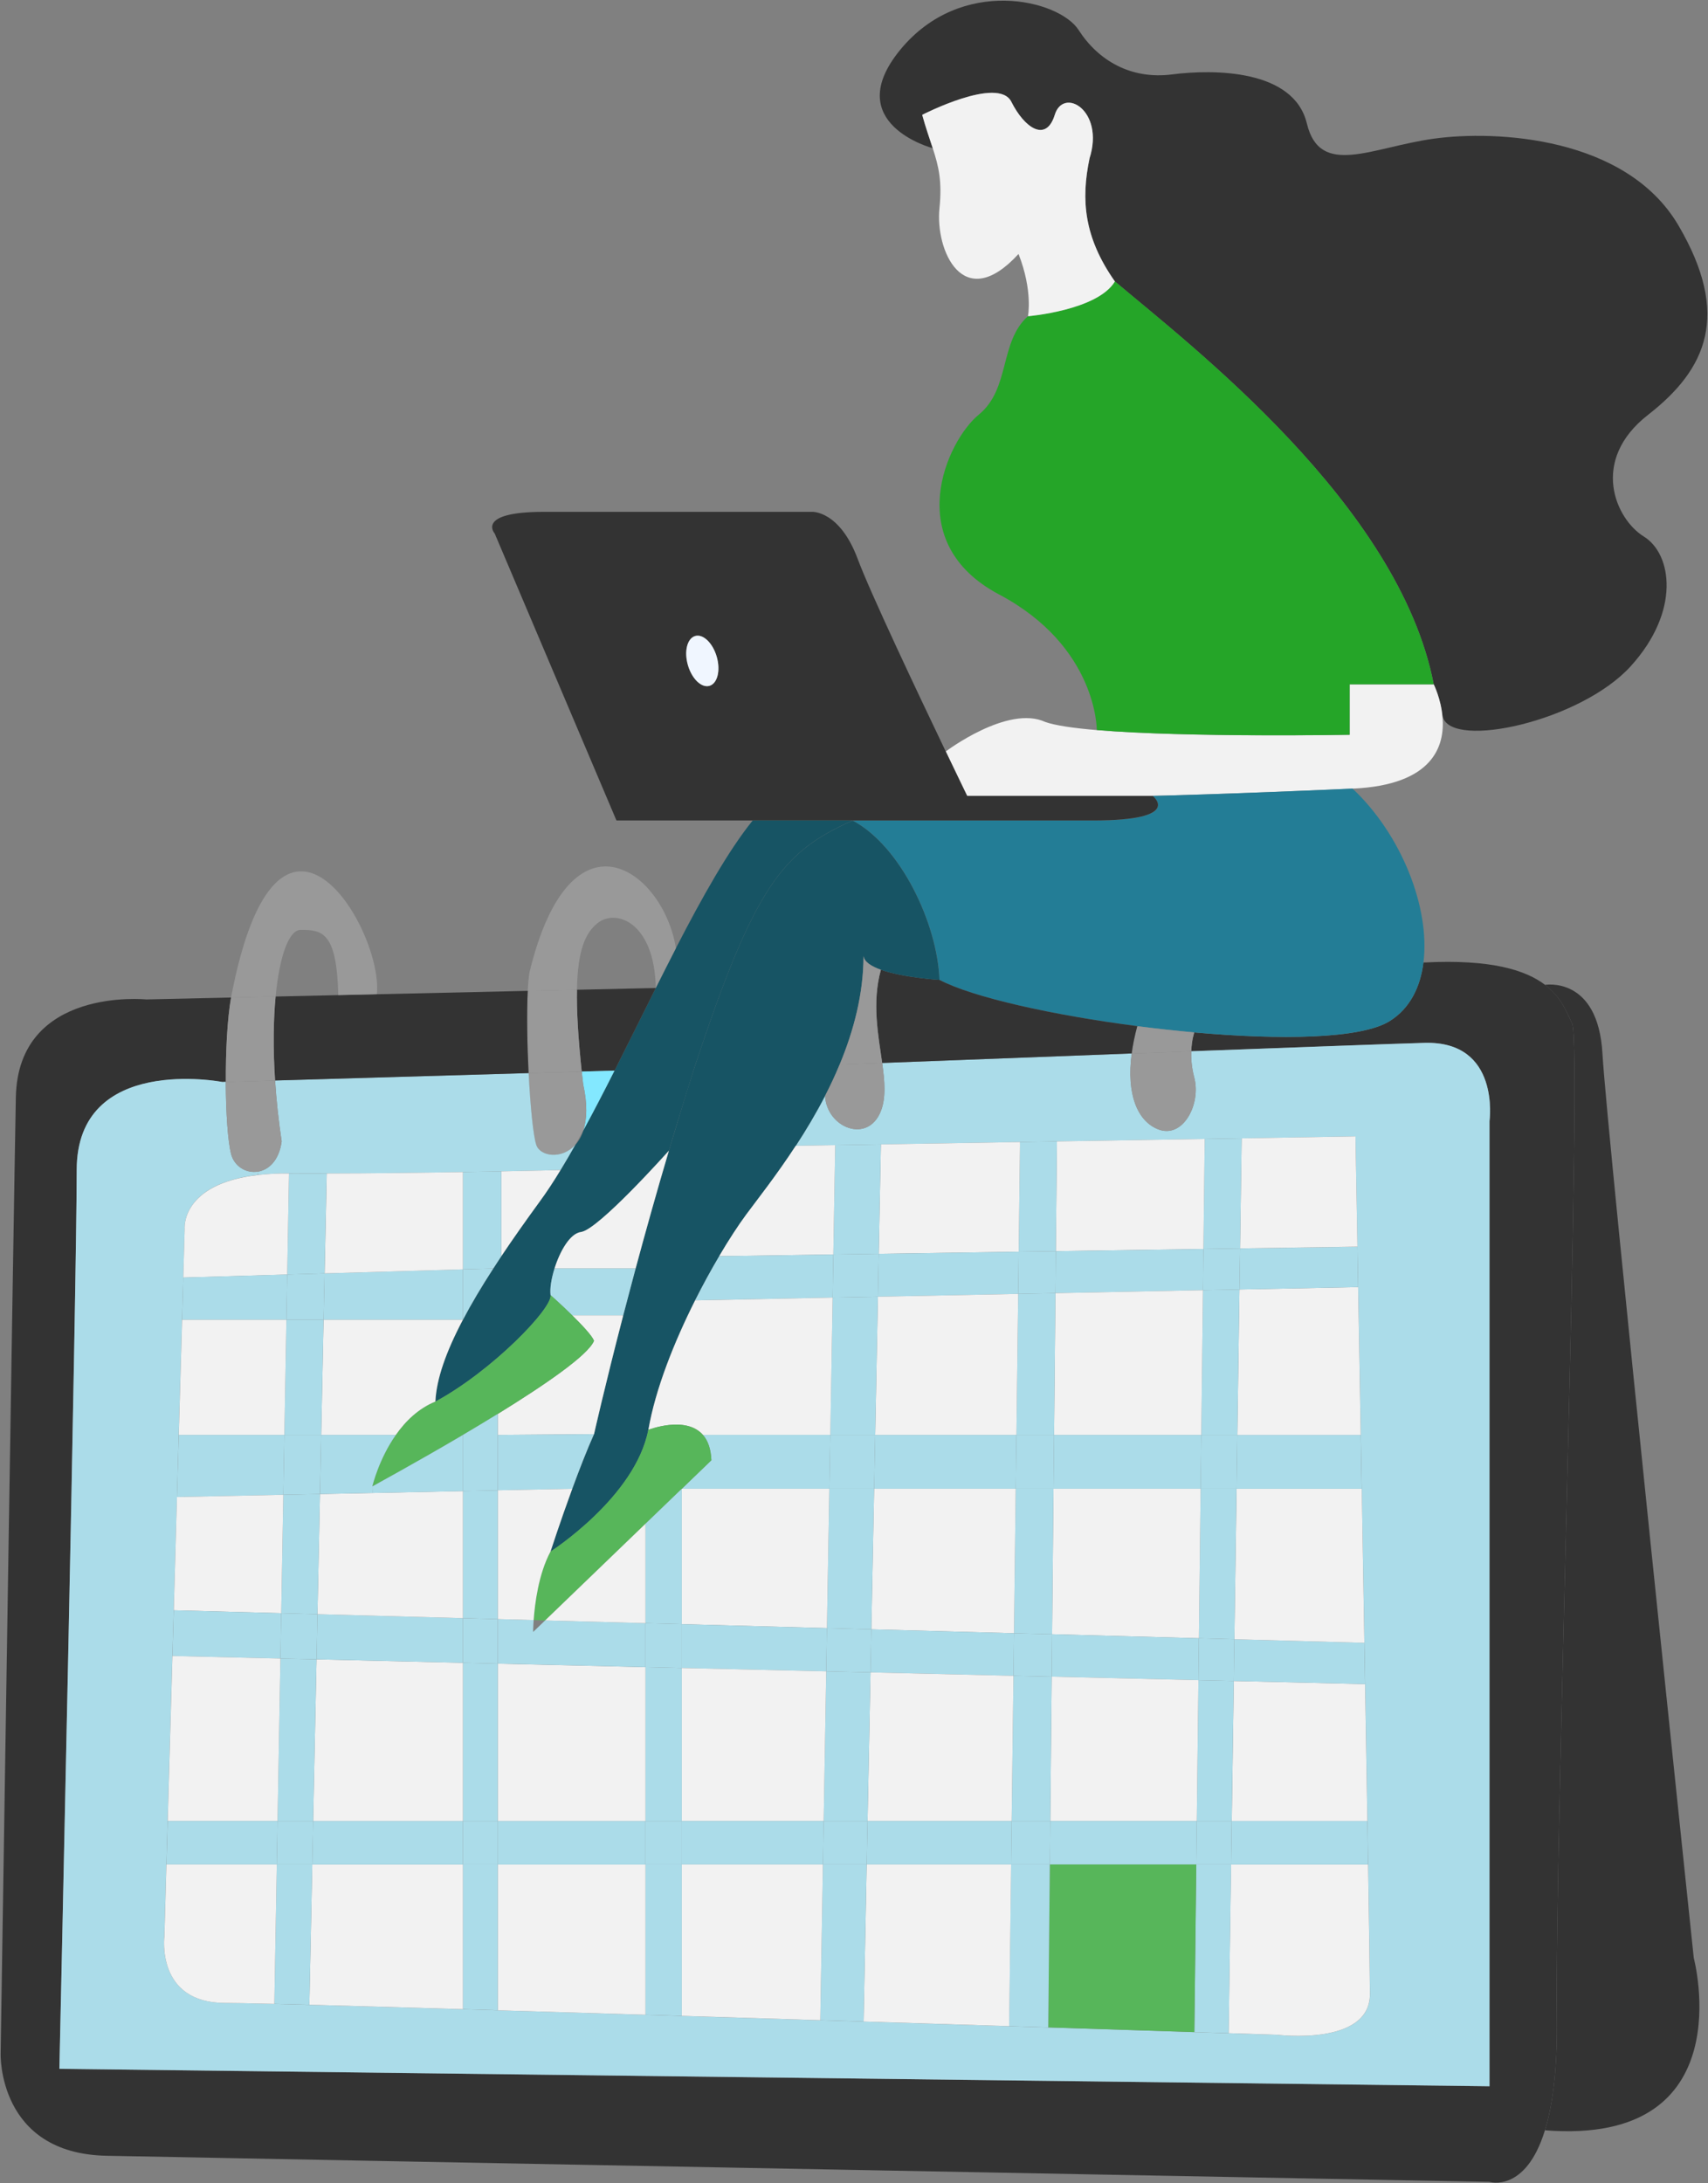
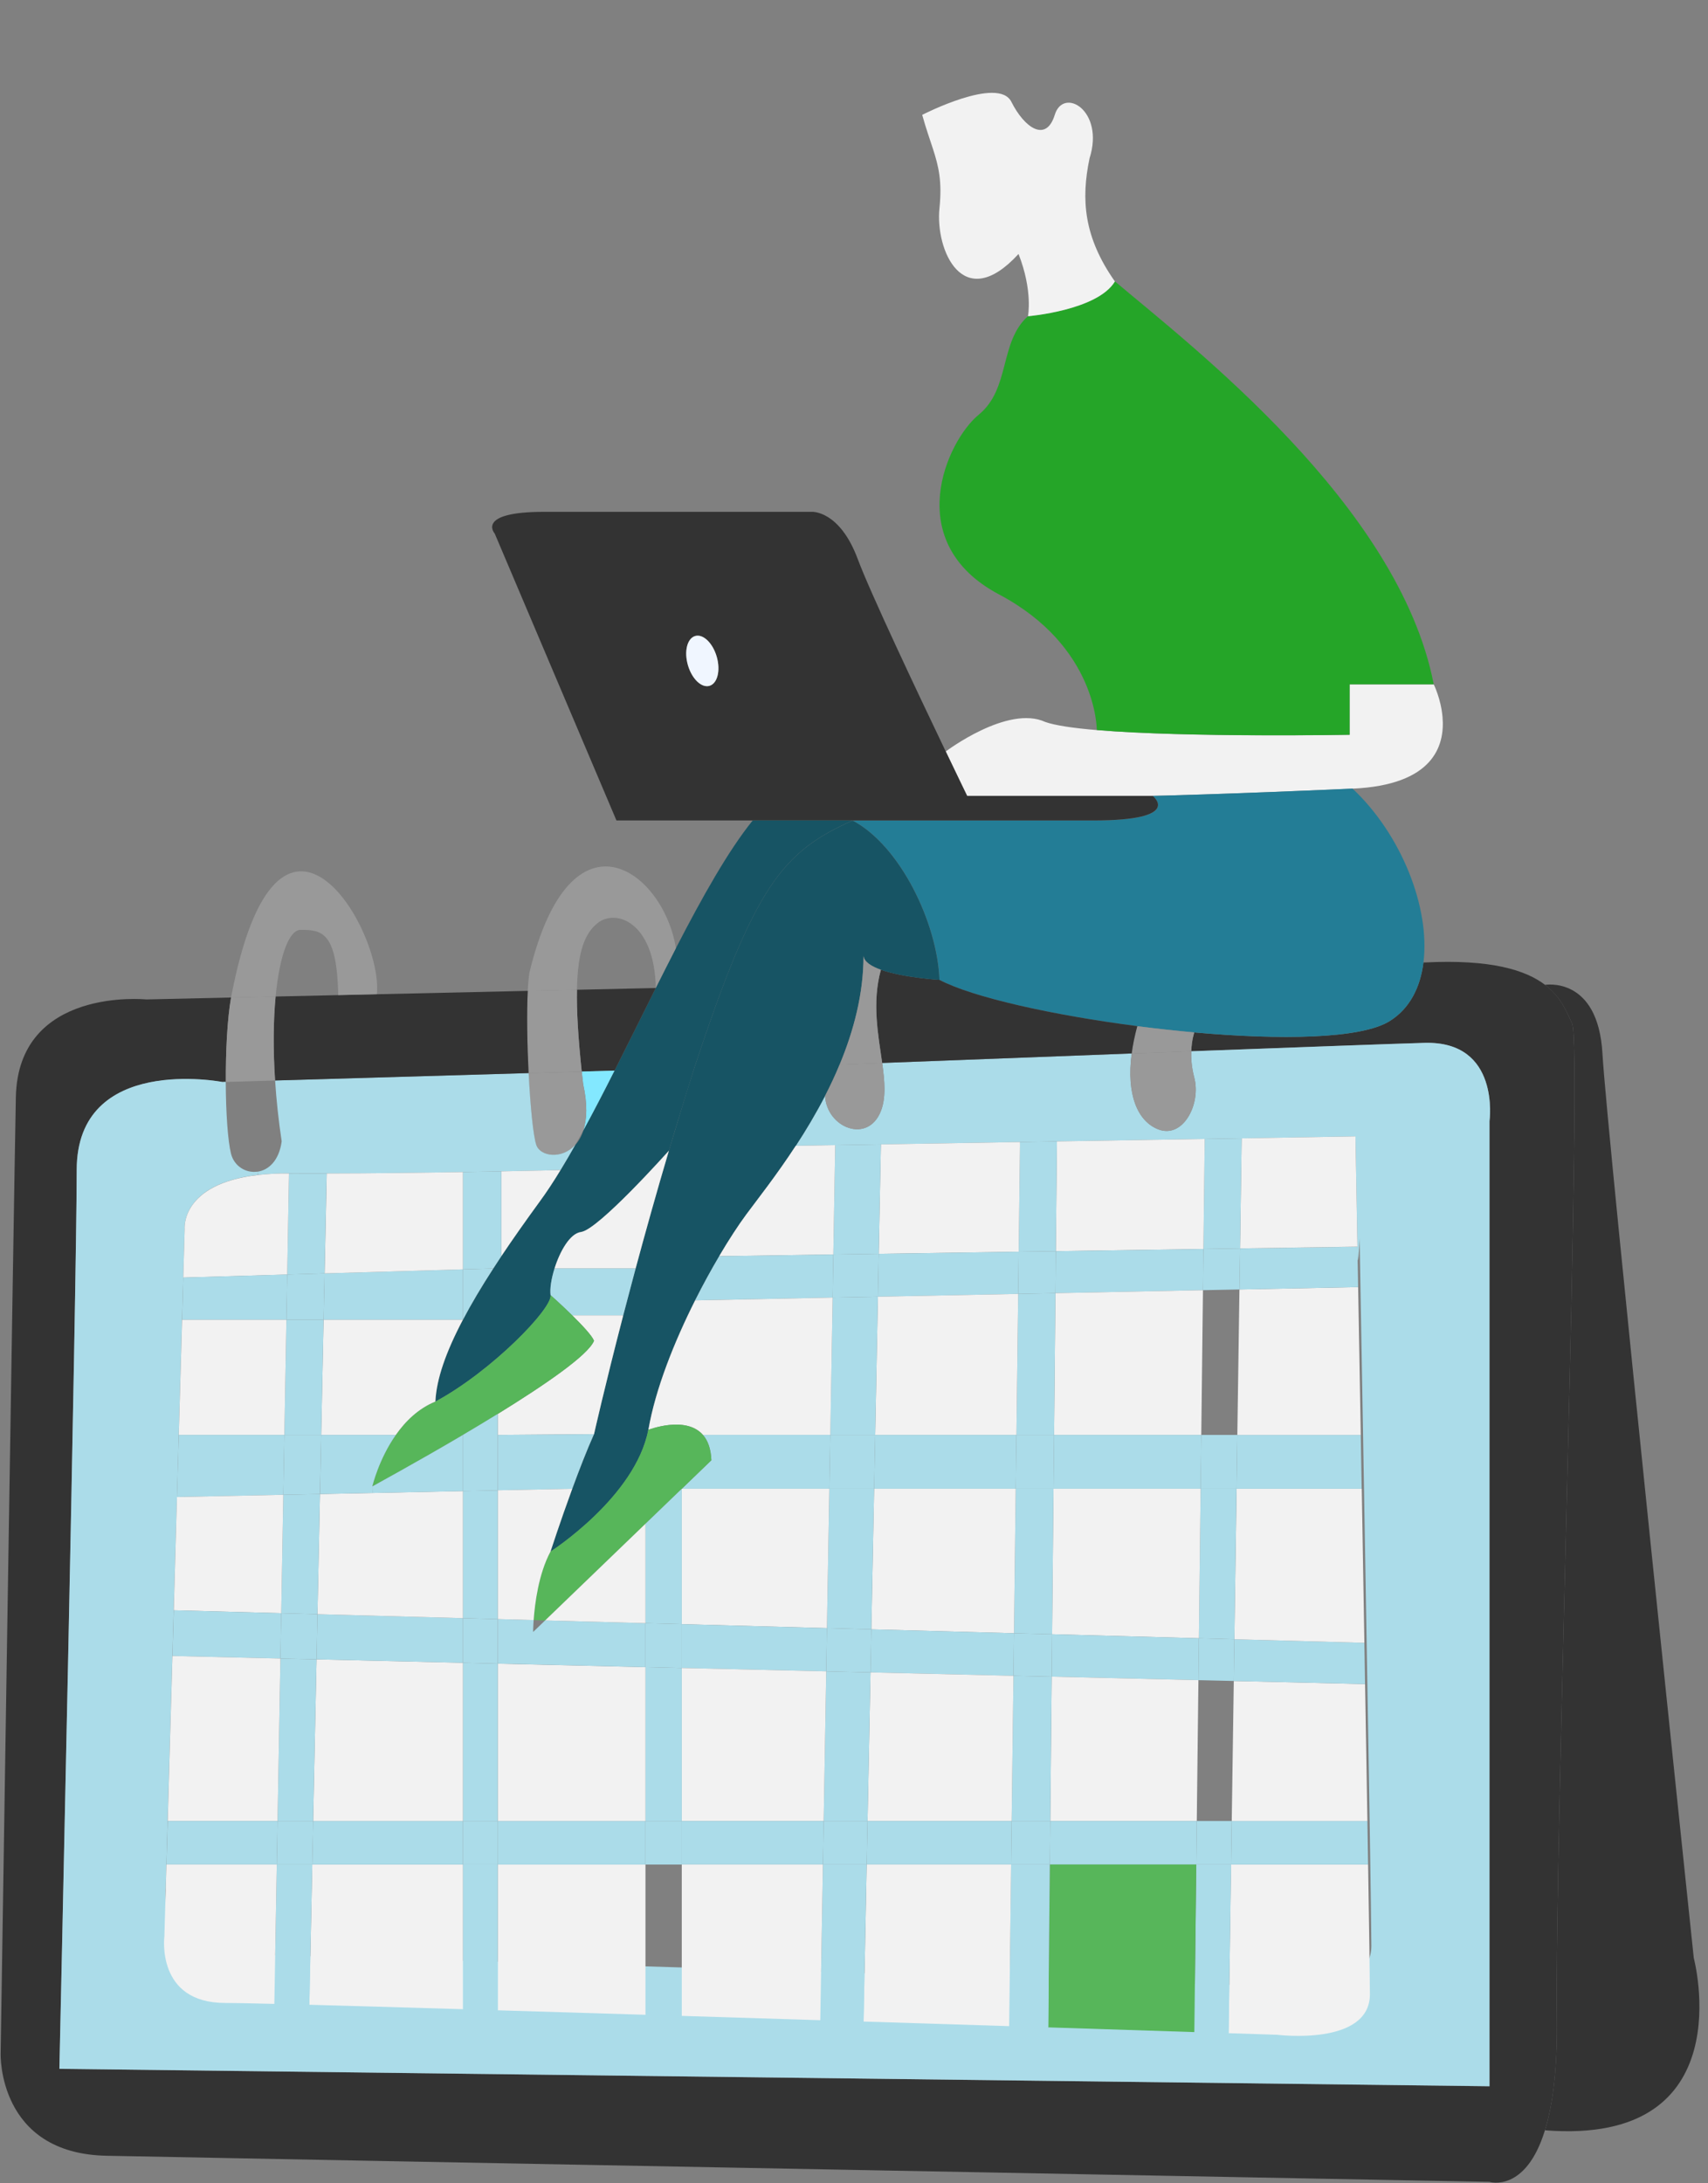
<svg xmlns="http://www.w3.org/2000/svg" version="1.1" x="0px" y="0px" viewBox="0 0 293.11 374.65" style="enable-background:new 0 0 293.11 374.65;" xml:space="preserve">
  <rect x="0" y="0" width="293.11" height="374.65" fill="#808080" stroke="none" />
  <style type="text/css">
	.st0{fill:#CFE9F2;}
	.st1{fill:#2EA7C8;}
	.st2{fill:#82CADE;}
	.st3{fill:#237D96;}
	.st4{fill:#ABDCE9;}
	.st5{fill:#808080;}
	.st6{fill:#E6F4E6;}
	.st7{fill:#81C883;}
	.st8{fill:#013A39;}
	.st9{fill:#2DA431;}
	.st10{fill:#1A1A1A;}
	.st11{fill:#0C2A32;}
	.st12{fill:#F7FBFD;}
	.st13{fill:#B3B3B3;}
	.st14{fill:#FFFFFF;}
	.st15{fill:#E6E6E6;}
	.st16{fill:#898989;}
	.st17{fill:#B7B7B7;}
	.st18{fill:none;stroke:#25A6CA;stroke-width:0.155;stroke-miterlimit:10;}
	.st19{fill:#F2F2F2;}
	.st20{fill:#333333;}
	.st21{fill:#25A528;}
	.st22{fill:#57B65A;}
	.st23{fill:#999999;}
	.st24{fill:#175464;}
	.st25{fill:#F0F6FF;}
	.st26{fill:#83E8FF;}
	.st27{fill:#666666;}
	.st28{fill:#176F84;}
	.st29{fill:#323D4C;}
	.st30{fill:#081C3F;}
	.st31{fill:#175219;}
	.st32{fill:#34213D;}
	.st33{fill:#3C3B4B;}
	.st34{fill:#227B25;}
	.st35{fill:#ABDBAD;}
	.st36{fill:#EEF8FB;}
	.st37{fill:#D9FAFF;}
	.st38{fill:#CCCCCC;}
	.st39{fill:#A3A3A3;}
	.st40{fill:#4D4D4D;}
	.st41{fill:#828282;}
	.st42{fill:#FFD3C6;}
	.st43{fill:#34B2E4;}
	.st44{clip-path:url(#SVGID_00000127754527040187127520000003290400090163844226_);fill:#FFFFFF;}
	.st45{clip-path:url(#SVGID_00000127754527040187127520000003290400090163844226_);}
	.st46{fill:#5B5B5B;}
	.st47{fill:#96D8CB;}
	.st48{opacity:0.25;fill:#D4F1EF;}
	.st49{fill:#D4F1EF;}
	.st50{fill:#283142;}
	.st51{fill:#D90710;}
	.st52{fill:#FCFEFD;}
	.st53{fill:#312C40;}
	.st54{fill:#FA364C;}
	.st55{fill:#98CDC5;}
	.st56{fill:#25A6CA;}
	.st57{fill:#F8CBA4;}
	.st58{fill:#253340;}
	.st59{fill:#C4E8E4;}
	.st60{fill:#05060B;}
	.st61{fill:#4D70AA;}
	.st62{fill:#F6394D;}
	.st63{fill:#FDC8A6;}
	.st64{fill:#FDC063;}
	.st65{fill:#070A11;}
	.st66{fill:#FFCBA9;}
	.st67{fill:#FDCD5E;}
	.st68{fill:#FDCCA1;}
	.st69{fill:#282F42;}
	.st70{fill:#212E3E;}
	.st71{fill:#253242;}
	.st72{fill:#FFC9A4;}
	.st73{fill:#06091A;}
	.st74{fill:#F5E5C4;}
	.st75{fill:#F79228;}
	.st76{fill:#FEE25D;}
	.st77{fill:#EA7F1F;}
	.st78{fill:#FCC550;}
	.st79{fill:#FDCBA6;}
	.st80{fill:#263343;}
	.st81{fill:#F7FFFF;}
	.st82{fill:#223148;}
	.st83{fill:#09060F;}
	.st84{fill:#FFFEFA;}
	.st85{fill:#FF2138;}
	.st86{fill:#1D3152;}
	.st87{fill:#FFBE97;}
	.st88{fill:#A5B9EC;}
	.st89{fill:#C14D4E;}
	.st90{clip-path:url(#SVGID_00000172408047846907435390000005932018948239003064_);fill:#FFFFFF;}
	.st91{clip-path:url(#SVGID_00000172408047846907435390000005932018948239003064_);}
	.st92{fill:none;stroke:#25A6CA;stroke-width:0.25;stroke-miterlimit:10;}
	.st93{fill:#EDEDED;}
	.st94{fill:#1F1F39;}
	.st95{fill:none;stroke:#25A6CA;stroke-miterlimit:10;}
	.st96{clip-path:url(#SVGID_00000082337975132180740530000003201812167830485694_);fill:#FFFFFF;}
	.st97{clip-path:url(#SVGID_00000082337975132180740530000003201812167830485694_);}
	.st98{fill:none;stroke:#25A6CA;stroke-width:0.148;stroke-miterlimit:10;}
	.st99{fill:none;stroke:#25A6CA;stroke-width:0.593;stroke-miterlimit:10;}
	.st100{fill:none;stroke:#25A6CA;stroke-width:0.525;stroke-miterlimit:10;}
</style>
  <g id="background">
</g>
  <g id="Layer_1">
    <g id="XMLID_00000156568689782384470020000002556255339080089749_">
      <g>
        <path class="st20" d="M290.67,335.99c0,0,8.61,32.26-25.54,29.56c1.28-4.18,2.14-10.27,2.04-19.11     c-0.37-31.7,4.48-167.1,2.61-170.83c-0.87-1.75-1.74-4.4-4.65-6.61c0,0,9.12-1.59,9.87,11.83     C275.75,194.25,290.67,335.99,290.67,335.99z" />
-         <path class="st20" d="M288.06,38.72c8.95,15.29,4.85,24.61-5.22,32.45c-10.07,7.83-5.59,17.91-0.75,20.89     c4.85,2.99,6.34,12.81-2.24,22.26s-30.68,14.3-32.25,8.7l-0.05,0c-0.27-3.12-1.51-5.6-1.51-5.6     c-5.97-30.83-41.78-58.19-54.71-69.12c-5.35-7.59-5.84-14.05-4.35-21.14c2.61-8.2-4.47-12.31-5.97-7.46s-5.22,2.23-7.46-2.24     c-2.24-4.48-15.3,2.24-15.3,2.24c0.64,2.31,1.28,4.1,1.81,5.73c0,0-15.98-4.24-5.54-16.92c10.44-12.68,27.23-8.58,30.58-3.36     c3.36,5.22,8.95,8.53,16.04,7.62s20.89-0.91,23.13,8.42c2.24,9.32,11.07,4.1,21.76,2.61C256.73,22.31,279.11,23.42,288.06,38.72z     " />
        <path class="st20" d="M269.78,175.6c1.87,3.73-2.98,139.13-2.61,170.83c0.11,8.84-0.75,14.93-2.04,19.11     c-3.32,10.8-9.52,8.86-9.52,8.86s-218.57-4.1-237.31-4.48C-0.44,369.56,0.11,352.4,0.11,352.4s2.24-145.09,2.61-164.12     C3.1,169.26,25.1,171.5,25.1,171.5l14.55-0.33c-0.65,3.75-0.92,9.31-0.9,14.48l-0.59,0.02c0,0-24.99-4.85-24.99,15.11     s-2.97,154.23-2.97,154.23l245.42,2.99V192.39c0,0,1.92-13.8-11.16-13.43c-5.14,0.15-21.75,0.76-40.02,1.44     c0.07-2,0.52-3.24,0.52-3.24v0c14.78,1.32,28.58,1.13,33.5-1.93c3.43-2.13,5.29-5.76,5.82-10.09l0.17,0.02     c11.49-0.59,17.4,1.33,20.69,3.83C268.05,171.2,268.91,173.85,269.78,175.6z" />
-         <path class="st4" d="M232.95,213.92c-0.21-11.5-0.34-18.92-0.34-18.92l-19.53,0.33l-6.34,0.11l-25.36,0.42l-6.35,0.11l-23.86,0.4     l-7.84,0.13l-6.77,0.11c1.71-2.61,3.44-5.5,5.03-8.58c0.26,5.47,7.34,8.33,9.58,2.61c0.89-2.28,0.66-5.08,0.22-8.24     c9.23-0.35,25.96-0.99,42.82-1.63c-0.92,6.97,0.96,11.58,4.51,13c4.3,1.72,7.42-4.34,6.23-8.85c-0.46-1.73-0.57-3.28-0.52-4.53     c18.27-0.68,34.88-1.29,40.02-1.44c13.08-0.37,11.16,13.43,11.16,13.43v165.61l-245.42-2.99c0,0,2.97-134.27,2.97-154.23     s24.99-15.11,24.99-15.11l0.59-0.02c0.02,5.29,0.36,10.17,0.9,12.32c0.55,2.19,2.57,3.37,4.54,3.09l0.07,0.56     c-13.36,1.55-12.56,9.29-12.56,9.29l-0.24,8.31l-0.21,7.25l-0.57,19.76l-0.3,10.66l-0.56,19.43l-0.23,7.84l-0.81,28.32     l-0.22,7.47l-0.35,12.32c0,0-1.49,11.44,10.44,11.44c1.24,0,4.17,0.06,8.43,0.16c1.78,0.04,3.79,0.1,6.01,0.16     c7.01,0.19,16.08,0.45,26.35,0.76c1.96,0.06,3.95,0.12,5.99,0.18c7.98,0.24,16.55,0.5,25.35,0.78c2.07,0.06,4.14,0.12,6.23,0.19     c7.89,0.24,15.89,0.49,23.77,0.74c2.49,0.08,4.97,0.15,7.43,0.23c8.69,0.27,17.13,0.54,24.98,0.79c2.29,0.08,4.53,0.15,6.71,0.21     c9.82,0.32,18.44,0.6,25.08,0.81c2.19,0.07,4.15,0.13,5.88,0.19c5.29,0.17,8.34,0.27,8.34,0.27s15.91,1.99,15.91-6.96     c0-2-0.12-10.4-0.31-22.26c-0.04-2.36-0.08-4.86-0.12-7.47c-0.12-7.14-0.25-15.13-0.4-23.5c-0.04-2.34-0.08-4.7-0.12-7.08     c-0.15-8.73-0.31-17.71-0.46-26.43c-0.05-3.12-0.11-6.21-0.16-9.24c-0.16-9.19-0.31-17.86-0.45-25.37     C233.03,218.41,232.98,216.09,232.95,213.92z" />
+         <path class="st4" d="M232.95,213.92c-0.21-11.5-0.34-18.92-0.34-18.92l-19.53,0.33l-6.34,0.11l-25.36,0.42l-6.35,0.11l-23.86,0.4     l-7.84,0.13l-6.77,0.11c1.71-2.61,3.44-5.5,5.03-8.58c0.26,5.47,7.34,8.33,9.58,2.61c0.89-2.28,0.66-5.08,0.22-8.24     c9.23-0.35,25.96-0.99,42.82-1.63c-0.92,6.97,0.96,11.58,4.51,13c4.3,1.72,7.42-4.34,6.23-8.85c-0.46-1.73-0.57-3.28-0.52-4.53     c18.27-0.68,34.88-1.29,40.02-1.44c13.08-0.37,11.16,13.43,11.16,13.43v165.61l-245.42-2.99c0,0,2.97-134.27,2.97-154.23     s24.99-15.11,24.99-15.11l0.59-0.02c0.02,5.29,0.36,10.17,0.9,12.32c0.55,2.19,2.57,3.37,4.54,3.09l0.07,0.56     c-13.36,1.55-12.56,9.29-12.56,9.29l-0.21,7.25l-0.57,19.76l-0.3,10.66l-0.56,19.43l-0.23,7.84l-0.81,28.32     l-0.22,7.47l-0.35,12.32c0,0-1.49,11.44,10.44,11.44c1.24,0,4.17,0.06,8.43,0.16c1.78,0.04,3.79,0.1,6.01,0.16     c7.01,0.19,16.08,0.45,26.35,0.76c1.96,0.06,3.95,0.12,5.99,0.18c7.98,0.24,16.55,0.5,25.35,0.78c2.07,0.06,4.14,0.12,6.23,0.19     c7.89,0.24,15.89,0.49,23.77,0.74c2.49,0.08,4.97,0.15,7.43,0.23c8.69,0.27,17.13,0.54,24.98,0.79c2.29,0.08,4.53,0.15,6.71,0.21     c9.82,0.32,18.44,0.6,25.08,0.81c2.19,0.07,4.15,0.13,5.88,0.19c5.29,0.17,8.34,0.27,8.34,0.27s15.91,1.99,15.91-6.96     c0-2-0.12-10.4-0.31-22.26c-0.04-2.36-0.08-4.86-0.12-7.47c-0.12-7.14-0.25-15.13-0.4-23.5c-0.04-2.34-0.08-4.7-0.12-7.08     c-0.15-8.73-0.31-17.71-0.46-26.43c-0.05-3.12-0.11-6.21-0.16-9.24c-0.16-9.19-0.31-17.86-0.45-25.37     C233.03,218.41,232.98,216.09,232.95,213.92z" />
        <path class="st19" d="M247.55,123.02c0.44,5.02-1.63,11.69-15.44,12.31c-22.38,0.99-34.31,1.24-34.31,1.24h-31.83     c0,0-1.5-3.1-3.67-7.62c0,0,10.63-8.05,17.09-5.06c1.71,0.6,4.87,1.06,8.83,1.39c15.56,1.31,43.39,0.81,43.39,0.81v-8.66h14.43     C246.04,117.42,247.28,119.9,247.55,123.02z" />
        <path class="st21" d="M246.04,117.42h-14.43v8.66c0,0-27.83,0.5-43.39-0.81c0,0,0.12-14.32-16.78-23.27s-8.95-26.36-3.48-30.84     c5.47-4.47,3.48-12.43,8.45-16.91c0,0,11.94-0.99,14.92-5.97C204.26,59.23,240.07,86.59,246.04,117.42z" />
        <path class="st3" d="M232.11,135.32c8.41,7.9,13.34,20.48,12.17,29.82c-0.54,4.34-2.39,7.97-5.82,10.09     c-4.92,3.05-18.72,3.25-33.5,1.93c-3.24-0.29-6.53-0.65-9.78-1.07c-14.52-1.89-28.31-4.95-33.95-7.94     c-0.35-9.7-6.69-23-14.9-27.35c16.89,0,34.22,0,41.28,0c15.67,0,10.2-4.23,10.2-4.23S209.73,136.32,232.11,135.32z" />
        <path class="st19" d="M234.78,319.94c0.19,11.86,0.31,20.26,0.31,22.26c0,8.96-15.91,6.96-15.91,6.96s-3.04-0.1-8.34-0.27     l0.42-28.95H234.78z" />
        <path class="st4" d="M234.78,319.94h-23.51l0.11-7.47h23.28C234.7,315.09,234.74,317.59,234.78,319.94z" />
        <path class="st19" d="M234.66,312.48h-23.28l0.35-24.03l22.53,0.53C234.41,297.34,234.54,305.34,234.66,312.48z" />
        <path class="st4" d="M234.26,288.98l-22.53-0.53l0.1-7.16l22.31,0.61C234.18,284.28,234.22,286.65,234.26,288.98z" />
        <path class="st19" d="M234.14,281.9l-22.31-0.61l0.38-25.82h21.48C233.83,264.19,233.99,273.17,234.14,281.9z" />
        <path class="st4" d="M233.68,255.47H212.2l0.14-9.24h21.18C233.57,249.26,233.63,252.35,233.68,255.47z" />
        <path class="st19" d="M233.52,246.23h-21.18l0.36-24.96l20.37-0.41C233.21,228.37,233.36,237.04,233.52,246.23z" />
        <path class="st4" d="M233.07,220.86l-20.37,0.41l0.11-7.04l20.14-0.3C232.98,216.09,233.03,218.41,233.07,220.86z" />
        <path class="st19" d="M232.95,213.92l-20.14,0.3l0.27-18.89l19.53-0.33C232.61,195,232.74,202.42,232.95,213.92z" />
        <polygon class="st4" points="213.08,195.33 212.81,214.22 206.52,214.32 206.74,195.44    " />
        <polygon class="st4" points="212.81,214.22 212.7,221.27 206.44,221.39 206.52,214.32    " />
-         <polygon class="st4" points="212.7,221.27 212.34,246.23 206.15,246.23 206.44,221.39    " />
        <polygon class="st4" points="212.34,246.23 212.2,255.47 206.04,255.47 206.15,246.23    " />
        <polygon class="st4" points="212.2,255.47 211.83,281.29 205.74,281.12 206.04,255.47    " />
        <polygon class="st4" points="211.83,281.29 211.73,288.45 205.66,288.31 205.74,281.12    " />
-         <polygon class="st4" points="211.73,288.45 211.37,312.48 205.38,312.48 205.66,288.31    " />
        <polygon class="st4" points="211.37,312.48 211.27,319.94 205.29,319.94 205.38,312.48    " />
        <path class="st4" d="M211.27,319.94l-0.42,28.95c-1.73-0.06-3.7-0.12-5.88-0.19l0.33-28.76H211.27z" />
        <polygon class="st19" points="206.74,195.44 206.52,214.32 181.19,214.7 181.38,195.86    " />
        <polygon class="st4" points="206.52,214.32 206.44,221.39 181.12,221.9 181.19,214.7    " />
        <polygon class="st19" points="206.44,221.39 206.15,246.23 180.89,246.23 181.12,221.9    " />
        <polygon class="st4" points="206.15,246.23 206.04,255.47 180.79,255.47 180.89,246.23    " />
        <polygon class="st19" points="206.04,255.47 205.74,281.12 180.55,280.43 180.79,255.47    " />
        <polygon class="st4" points="205.74,281.12 205.66,288.31 180.48,287.71 180.55,280.43    " />
        <polygon class="st19" points="205.66,288.31 205.38,312.48 180.24,312.48 180.48,287.71    " />
        <polygon class="st4" points="205.38,312.48 205.29,319.94 180.16,319.94 180.24,312.48    " />
        <path class="st22" d="M205.29,319.94l-0.33,28.76c-6.64-0.21-15.26-0.49-25.08-0.81l0.01-0.21l0.27-27.74H205.29z" />
        <path class="st23" d="M204.95,184.93c1.19,4.51-1.93,10.57-6.23,8.85c-3.55-1.42-5.44-6.03-4.51-13     c3.42-0.12,6.85-0.26,10.22-0.38C204.39,181.65,204.49,183.2,204.95,184.93z" />
        <path class="st23" d="M204.95,177.16L204.95,177.16c0,0-0.45,1.24-0.52,3.24c-3.37,0.12-6.8,0.26-10.22,0.38     c0.19-1.46,0.51-3.03,0.96-4.69C198.42,176.5,201.71,176.87,204.95,177.16z" />
        <path class="st20" d="M197.8,136.56c0,0,5.47,4.23-10.2,4.23c-7.06,0-24.38,0-41.28,0c-5.93,0-11.79,0-17.16,0     c-13.26,0-23.37,0-23.37,0L84.9,91.56c0,0-3.36-3.73,8.46-3.73s46,0,46,0s4.72-0.25,7.83,8.08c2.14,5.75,10.28,22.95,15.11,33.04     c2.16,4.52,3.67,7.62,3.67,7.62H197.8z M121.75,117.68c1.37-0.39,1.93-2.62,1.25-4.99c-0.68-2.36-2.34-3.95-3.7-3.56     c-1.36,0.39-1.93,2.62-1.25,4.99C118.73,116.48,120.38,118.07,121.75,117.68z" />
        <path class="st20" d="M195.17,176.08c-0.45,1.66-0.77,3.23-0.96,4.69c-16.86,0.64-33.59,1.28-42.82,1.63     c-0.66-4.76-1.79-10.31-0.22-16c3.85,1.37,10.05,1.74,10.05,1.74C166.86,171.13,180.65,174.2,195.17,176.08z" />
        <path class="st19" d="M181.01,19.7c1.49-4.85,8.58-0.75,5.97,7.46c-1.49,7.09-0.99,13.55,4.35,21.14     c-2.99,4.97-14.92,5.97-14.92,5.97s0.87-4.35-1.62-10.69c-9.57,10.44-14.3-0.75-13.57-7.83c0.48-4.65-0.14-7.21-1.15-10.31     c-0.53-1.63-1.17-3.42-1.81-5.73c0,0,13.06-6.72,15.3-2.24C175.79,21.93,179.52,24.54,181.01,19.7z" />
        <polygon class="st4" points="181.38,195.86 181.19,214.7 174.82,214.79 175.04,196.5 175.03,195.97    " />
        <polygon class="st4" points="181.19,214.7 181.12,221.9 174.73,222.03 174.82,214.79    " />
        <polygon class="st4" points="181.12,221.9 180.89,246.23 174.43,246.23 174.73,222.03    " />
        <polygon class="st4" points="180.89,246.23 180.79,255.47 174.31,255.47 174.43,246.23    " />
        <polygon class="st4" points="180.79,255.47 180.55,280.43 174.01,280.26 174.31,255.47    " />
        <polygon class="st4" points="180.55,280.43 180.48,287.71 173.92,287.56 174.01,280.26    " />
        <polygon class="st4" points="180.48,287.71 180.24,312.48 173.61,312.48 173.92,287.56    " />
        <polygon class="st4" points="180.24,312.48 180.16,319.94 173.52,319.94 173.61,312.48    " />
        <path class="st4" d="M180.16,319.94l-0.27,27.74l-0.01,0.21c-2.18-0.07-4.42-0.14-6.71-0.21l0.34-27.74H180.16z" />
        <polygon class="st19" points="175.03,195.97 175.04,196.5 174.82,214.79 150.8,215.15 151.17,196.5 151.17,196.37    " />
        <polygon class="st4" points="174.82,214.79 174.73,222.03 150.66,222.51 150.8,215.15    " />
        <polygon class="st19" points="174.73,222.03 174.43,246.23 150.19,246.23 150.66,222.51    " />
        <polygon class="st4" points="174.43,246.23 174.31,255.47 150.01,255.47 150.19,246.23    " />
        <polygon class="st19" points="174.31,255.47 174.01,280.26 149.53,279.59 150.01,255.47    " />
        <polygon class="st4" points="174.01,280.26 173.92,287.56 149.39,286.98 149.53,279.59    " />
        <polygon class="st19" points="173.92,287.56 173.61,312.48 148.88,312.48 149.39,286.98    " />
        <polygon class="st4" points="173.61,312.48 173.52,319.94 148.73,319.94 148.88,312.48    " />
        <path class="st19" d="M173.52,319.94l-0.34,27.74c-7.84-0.25-16.28-0.52-24.98-0.79l0.53-26.95H173.52z" />
        <path class="st24" d="M109.08,217.67c1.66-6.16,3.58-13.01,5.71-20.22c0,0,0,0,0,0c1.35-4.55,2.78-9.25,4.3-14.01     c10.44-31.7,15.29-37.3,27.23-42.64c8.21,4.35,14.55,17.65,14.9,27.35c0,0-6.2-0.37-10.05-1.74c-1.65-0.59-2.87-1.36-2.99-2.37     c0,6.5-1.68,12.83-4.1,18.65c-0.76,1.84-1.61,3.63-2.49,5.35c-1.59,3.08-3.32,5.97-5.03,8.58c-3.33,5.1-6.58,9.19-8.51,11.81     c-1.34,1.81-2.95,4.27-4.64,7.14c-1.36,2.3-2.76,4.86-4.13,7.57c-3.56,7.09-6.82,15.19-8.02,22.22     c-2.23,11.56-16.78,20.89-16.78,20.89s1.66-5.12,3.73-10.77c1.19-3.24,2.51-6.65,3.73-9.37c0,0,1.81-8.03,5-20.34     C107.6,223.23,108.31,220.52,109.08,217.67z" />
        <path class="st23" d="M151.39,182.41c0.44,3.15,0.67,5.96-0.22,8.24c-2.24,5.72-9.32,2.86-9.58-2.61     c0.89-1.72,1.73-3.51,2.49-5.35C144.09,182.69,146.82,182.58,151.39,182.41z" />
        <polygon class="st4" points="151.17,196.37 151.17,196.5 150.8,215.15 143.01,215.27 143.33,196.5    " />
        <polygon class="st4" points="150.8,215.15 150.66,222.51 142.89,222.66 143.01,215.27    " />
        <polygon class="st4" points="150.66,222.51 150.19,246.23 142.48,246.23 142.89,222.66    " />
        <path class="st23" d="M151.17,166.41c-1.57,5.69-0.44,11.24,0.22,16c-4.57,0.17-7.3,0.28-7.3,0.28c2.42-5.82,4.1-12.15,4.1-18.65     C148.3,165.05,149.52,165.82,151.17,166.41z" />
        <polygon class="st4" points="150.19,246.23 150.01,255.47 142.32,255.47 142.48,246.23    " />
        <polygon class="st4" points="150.01,255.47 149.53,279.59 141.91,279.38 142.32,255.47    " />
        <polygon class="st4" points="149.53,279.59 149.39,286.98 141.79,286.8 141.91,279.38    " />
        <polygon class="st4" points="149.39,286.98 148.88,312.48 141.35,312.48 141.79,286.8    " />
        <polygon class="st4" points="148.88,312.48 148.73,319.94 141.22,319.94 141.35,312.48    " />
        <path class="st4" d="M148.73,319.94l-0.53,26.95c-2.46-0.08-4.94-0.15-7.43-0.23l0.45-26.72H148.73z" />
        <path class="st24" d="M129.17,140.79c5.36,0,11.23,0,17.16,0c-11.94,5.34-16.78,10.94-27.23,42.64     c-1.51,4.76-2.95,9.45-4.3,14.01c0,0,0,0,0,0c-0.19,0.21-12.13,13.6-15.09,13.96c-1.88,0.24-3.62,3.29-4.54,6.26     c-0.55,1.74-0.82,3.46-0.68,4.56c0.38,2.24-10.07,13.05-19.76,18.28c0.18-3.84,1.8-8.49,4.72-14.03h0v0     c1.43-2.72,3.17-5.65,5.21-8.8c0.45-0.69,0.91-1.39,1.38-2.11c1.96-2.93,4.16-6.05,6.58-9.37c1.17-1.59,2.36-3.41,3.58-5.41     c0,0,0,0,0,0c0.83-1.36,1.68-2.82,2.53-4.33c0,0,0,0,0.01-0.01c0.57-0.63,1.05-1.45,1.38-2.49c1.75-3.21,3.54-6.67,5.34-10.24     c2.34-4.63,4.71-9.45,7.08-14.18h0c0,0,0,0,0-0.01c1.15-2.3,2.31-4.58,3.45-6.81C120.52,153.92,124.99,145.96,129.17,140.79z" />
        <path class="st19" d="M143.33,196.5l-0.32,18.77l-19.6,0.29c1.69-2.87,3.3-5.32,4.64-7.14c1.93-2.61,5.18-6.71,8.51-11.81     L143.33,196.5z" />
        <path class="st4" d="M143.01,215.27l-0.12,7.39l-23.6,0.47h0c1.36-2.71,2.77-5.27,4.13-7.57L143.01,215.27z" />
        <path class="st19" d="M142.89,222.66l-0.4,23.57h-21.85c-2.95-3.39-9.37-0.87-9.37-0.87c1.21-7.03,4.46-15.13,8.02-22.22h0     L142.89,222.66z" />
        <path class="st4" d="M142.48,246.23l-0.16,9.24H117l5.08-4.9c-0.08-2.02-0.63-3.41-1.45-4.35H142.48z" />
        <polygon class="st19" points="142.32,255.47 141.91,279.38 117,278.7 117,255.47    " />
        <polygon class="st4" points="141.91,279.38 141.79,286.8 117,286.22 117,278.7    " />
        <polygon class="st19" points="141.79,286.8 141.35,312.48 117,312.48 117,286.22    " />
        <polygon class="st4" points="141.35,312.48 141.22,319.94 117,319.94 117,312.48    " />
        <path class="st19" d="M141.22,319.94l-0.45,26.72c-7.88-0.25-15.88-0.5-23.77-0.74v-25.98H141.22z" />
        <path class="st25" d="M123,112.7c0.68,2.36,0.12,4.59-1.25,4.99c-1.37,0.39-3.02-1.2-3.7-3.56c-0.68-2.36-0.12-4.59,1.25-4.99     C120.66,108.74,122.32,110.34,123,112.7z" />
        <path class="st22" d="M120.63,246.23c0.82,0.94,1.37,2.33,1.45,4.35l-5.08,4.9l-6.23,6l-17.22,16.59L91.58,278     c0.2-2.8,0.83-7.9,2.89-11.76c0,0,14.55-9.33,16.78-20.89C111.26,245.35,117.68,242.84,120.63,246.23z" />
-         <path class="st4" d="M117,319.94v25.98c-2.08-0.07-4.16-0.13-6.23-0.19v0v-25.78H117z" />
        <rect x="110.77" y="312.48" class="st4" width="6.23" height="7.47" />
        <polygon class="st4" points="117,286.22 117,312.48 110.77,312.48 110.77,286.07    " />
        <polygon class="st4" points="117,278.7 117,286.22 110.77,286.07 110.77,278.53    " />
        <polygon class="st4" points="117,255.47 117,278.7 110.77,278.53 110.77,261.47    " />
        <path class="st23" d="M115.99,162.71c-1.15,2.23-2.3,4.51-3.45,6.81c-0.22-11.29-6.88-13.69-10.05-11.07     c-2.02,1.66-3.35,4.53-3.48,11.39l-8.44,0.19c0.06-1.29,0.16-2.38,0.3-3.21C98,137.48,113.91,149.52,115.99,162.71z" />
        <path class="st23" d="M112.54,169.52C112.54,169.53,112.54,169.53,112.54,169.52L112.54,169.52     C112.54,169.53,112.54,169.53,112.54,169.52z" />
        <path class="st20" d="M99.02,169.84l13.52-0.3c-2.37,4.73-4.74,9.55-7.08,14.18l-5.63,0.16C99.2,177.9,98.94,173.35,99.02,169.84     z" />
        <path class="st19" d="M110.77,345.73L110.77,345.73c-8.8-0.27-17.36-0.53-25.35-0.77v-25.01h25.35V345.73z" />
        <rect x="85.42" y="312.48" class="st4" width="25.35" height="7.47" />
        <polygon class="st19" points="110.77,286.07 110.77,312.48 85.42,312.48 85.42,285.48    " />
        <path class="st4" d="M110.77,278.53v7.54l-25.35-0.6v-7.64l6.16,0.17c-0.09,1.25-0.09,2.04-0.09,2.04l2.06-1.98L110.77,278.53z" />
        <polygon class="st19" points="110.77,261.47 110.77,278.53 93.55,278.06    " />
        <path class="st19" d="M114.79,197.45c-2.14,7.21-4.05,14.06-5.71,20.22H95.16c0.93-2.97,2.66-6.02,4.54-6.26     C102.66,211.04,114.61,197.65,114.79,197.45z" />
        <path class="st4" d="M95.16,217.67h13.92c-0.76,2.85-1.48,5.56-2.14,8.09l-0.15-0.04h-8.58h0c-1.87-1.84-3.73-3.49-3.73-3.49     C94.34,221.12,94.61,219.41,95.16,217.67z" />
        <path class="st19" d="M106.79,225.72l0.15,0.04c-3.2,12.31-5,20.34-5,20.34l-16.51,0.13v-3.61c8.06-4.97,15.53-10.09,16.51-12.55     c-0.35-0.89-2.05-2.69-3.73-4.35H106.79z" />
        <path class="st26" d="M99.83,183.87l5.63-0.16c-1.8,3.57-3.59,7.03-5.34,10.24c0.6-1.88,0.72-4.46-0.04-7.9     C99.99,185.3,99.9,184.58,99.83,183.87z" />
        <path class="st4" d="M85.42,246.23l16.51-0.13c-1.22,2.72-2.54,6.13-3.73,9.37h0l-12.78,0.26V246.23z" />
        <path class="st23" d="M100.07,186.05c0.76,3.44,0.65,6.03,0.04,7.9c-0.46,0.85-0.92,1.68-1.38,2.49c0,0,0,0.01-0.01,0.01     c-2.31,2.57-6.01,2-6.69,0.05c-0.53-1.52-1.03-6.67-1.32-12.36l9.12-0.26C99.9,184.58,99.99,185.3,100.07,186.05z" />
        <path class="st23" d="M99.83,183.87l-9.12,0.26c-0.25-4.97-0.34-10.35-0.14-14.11l8.44-0.19     C98.94,173.35,99.2,177.9,99.83,183.87z" />
        <path class="st22" d="M98.21,225.72c1.68,1.66,3.38,3.46,3.73,4.35c-0.98,2.46-8.46,7.58-16.51,12.55     c-1.99,1.23-4.01,2.45-5.99,3.61c-8.09,4.77-15.29,8.69-15.54,8.82c0.04-0.17,1.13-4.7,4.03-8.82c1.63-2.33,3.85-4.53,6.78-5.72     c9.7-5.22,20.14-16.04,19.76-18.28C94.48,222.23,96.34,223.88,98.21,225.72L98.21,225.72z" />
        <path class="st19" d="M98.2,255.47L98.2,255.47c-2.07,5.65-3.73,10.77-3.73,10.77c-2.06,3.86-2.69,8.97-2.89,11.76l-6.16-0.17     v-22.1L98.2,255.47z" />
        <path class="st4" d="M86.03,201c-2,0.04-4.23,0.08-6.6,0.12c-7.14,0.12-15.61,0.23-23.37,0.24c-2.23,0-4.4,0-6.46-0.01     c-1.99-0.01-3.76,0.09-5.34,0.27l-0.07-0.56c1.88-0.27,3.7-1.87,4.15-5.21c-0.55-3.66-0.92-7.16-1.13-10.45l43.51-1.27     c0.29,5.7,0.79,10.84,1.32,12.36c0.68,1.95,4.38,2.52,6.69-0.05c-0.85,1.51-1.7,2.97-2.53,4.33c0,0,0,0,0,0     C96.02,200.79,91.99,200.88,86.03,201z" />
        <path class="st19" d="M96.19,200.78c-1.21,2-2.41,3.82-3.58,5.41c-2.42,3.32-4.62,6.44-6.58,9.37V201     C91.99,200.88,96.02,200.79,96.19,200.78z" />
        <path class="st20" d="M90.71,184.14l-43.51,1.27c-0.36-5.5-0.29-10.4,0.09-14.41l10.76-0.24l6.62-0.15l25.9-0.58     C90.38,173.78,90.47,179.17,90.71,184.14z" />
        <path class="st4" d="M86.03,201v14.56c-0.48,0.72-0.94,1.42-1.38,2.11l-5.21,0.15v-16.46l0-0.24     C81.8,201.08,84.03,201.04,86.03,201z" />
        <path class="st4" d="M85.42,319.94v25.01c-2.04-0.06-4.03-0.12-5.99-0.18v-24.83H85.42z" />
        <rect x="79.44" y="312.48" class="st4" width="5.99" height="7.47" />
        <polygon class="st4" points="85.42,285.48 85.42,312.48 79.44,312.48 79.44,285.33    " />
        <polygon class="st4" points="85.42,277.84 85.42,285.48 79.44,285.33 79.44,277.67    " />
        <polygon class="st4" points="85.42,255.74 85.42,277.84 79.44,277.67 79.44,255.86    " />
        <path class="st4" d="M85.42,246.23v9.51l-5.99,0.13v-9.64c1.97-1.17,4-2.38,5.99-3.61V246.23z" />
        <path class="st4" d="M79.44,217.82l5.21-0.15c-2.04,3.15-3.78,6.08-5.21,8.8V217.82z" />
        <path class="st19" d="M79.44,319.94v24.83c-10.28-0.3-19.34-0.57-26.35-0.76l0.5-24.07H79.44z" />
        <polygon class="st4" points="79.44,312.48 79.44,319.94 53.59,319.94 53.74,312.48    " />
        <polygon class="st19" points="79.44,285.33 79.44,312.48 53.74,312.48 54.32,284.74    " />
        <polygon class="st4" points="79.44,277.67 79.44,285.33 54.32,284.74 54.48,276.99    " />
        <polygon class="st19" points="79.44,255.86 79.44,277.67 54.48,276.99 54.91,256.37 63.91,256.19    " />
        <path class="st4" d="M79.44,246.23v9.64l-15.52,0.32l-0.02-1.13c0,0,0,0,0,0C64.14,254.91,71.35,251,79.44,246.23z" />
        <polygon class="st4" points="79.44,217.82 79.44,226.47 79.44,226.47 79.43,226.47 55.53,226.47 55.7,218.51    " />
        <path class="st19" d="M79.44,201.36v16.46l-23.73,0.69l0.36-17.15c7.76-0.01,16.23-0.12,23.37-0.24L79.44,201.36z" />
        <path class="st19" d="M55.53,226.47h23.9c-2.92,5.54-4.54,10.19-4.72,14.03c-2.93,1.2-5.15,3.39-6.78,5.72H55.12L55.53,226.47z" />
        <path class="st4" d="M55.12,246.23h12.81c-2.9,4.12-3.99,8.65-4.03,8.82c0,0,0,0,0,0l0.02,1.13l-9,0.19L55.12,246.23z" />
        <path class="st23" d="M39.65,171.17c8.03-42.22,26.19-11.61,25.02-0.57l-6.62,0.15c-0.25-10.81-2.74-11.19-6.46-11.19     c-1.96,0-3.61,4.33-4.29,11.44L39.65,171.17z" />
        <path class="st4" d="M56.06,201.36l-0.36,17.15l-6.41,0.19l0.3-17.35C51.66,201.37,53.83,201.37,56.06,201.36z" />
        <polygon class="st4" points="55.7,218.51 55.53,226.47 49.15,226.47 49.29,218.7    " />
        <polygon class="st4" points="55.53,226.47 55.12,246.23 48.8,246.23 49.15,226.47    " />
        <polygon class="st4" points="55.12,246.23 54.91,256.37 48.62,256.5 48.8,246.23    " />
        <polygon class="st4" points="54.91,256.37 54.48,276.99 48.26,276.82 48.62,256.5    " />
        <polygon class="st4" points="54.48,276.99 54.32,284.74 48.12,284.6 48.26,276.82    " />
        <polygon class="st4" points="54.32,284.74 53.74,312.48 47.63,312.48 48.12,284.6    " />
        <polygon class="st4" points="53.74,312.48 53.59,319.94 47.5,319.94 47.63,312.48    " />
        <path class="st4" d="M53.59,319.94l-0.5,24.07c-2.22-0.06-4.23-0.11-6.01-0.16l0.42-23.92H53.59z" />
        <path class="st19" d="M49.59,201.36l-0.3,17.35l-17.84,0.52l0.24-8.31c0,0-0.8-7.74,12.56-9.29     C45.83,201.44,47.6,201.34,49.59,201.36z" />
        <polygon class="st4" points="49.29,218.7 49.15,226.47 31.25,226.47 31.45,219.22    " />
        <polygon class="st19" points="49.15,226.47 48.8,246.23 30.68,246.23 31.25,226.47    " />
        <polygon class="st4" points="48.8,246.23 48.62,256.5 30.37,256.88 30.68,246.23    " />
        <polygon class="st19" points="48.62,256.5 48.26,276.82 29.82,276.32 30.37,256.88    " />
        <polygon class="st4" points="48.26,276.82 48.12,284.6 29.59,284.16 29.82,276.32    " />
        <polygon class="st19" points="48.12,284.6 47.63,312.48 28.78,312.48 29.59,284.16    " />
        <polygon class="st4" points="47.63,312.48 47.5,319.94 28.56,319.94 28.78,312.48    " />
        <path class="st19" d="M47.5,319.94l-0.42,23.92c-4.26-0.11-7.18-0.16-8.43-0.16c-11.94,0-10.44-11.44-10.44-11.44l0.35-12.32     H47.5z" />
        <path class="st23" d="M39.65,171.17l7.65-0.17c-0.38,4.01-0.45,8.91-0.09,14.41l-8.45,0.25     C38.72,180.48,38.99,174.93,39.65,171.17z" />
-         <path class="st23" d="M47.2,185.41c0.22,3.29,0.59,6.79,1.13,10.45c-0.45,3.33-2.27,4.93-4.15,5.21     c-1.97,0.28-3.99-0.9-4.54-3.09c-0.54-2.15-0.87-7.04-0.9-12.32L47.2,185.41z" />
      </g>
    </g>
  </g>
  <g id="Layer_2">
</g>
</svg>